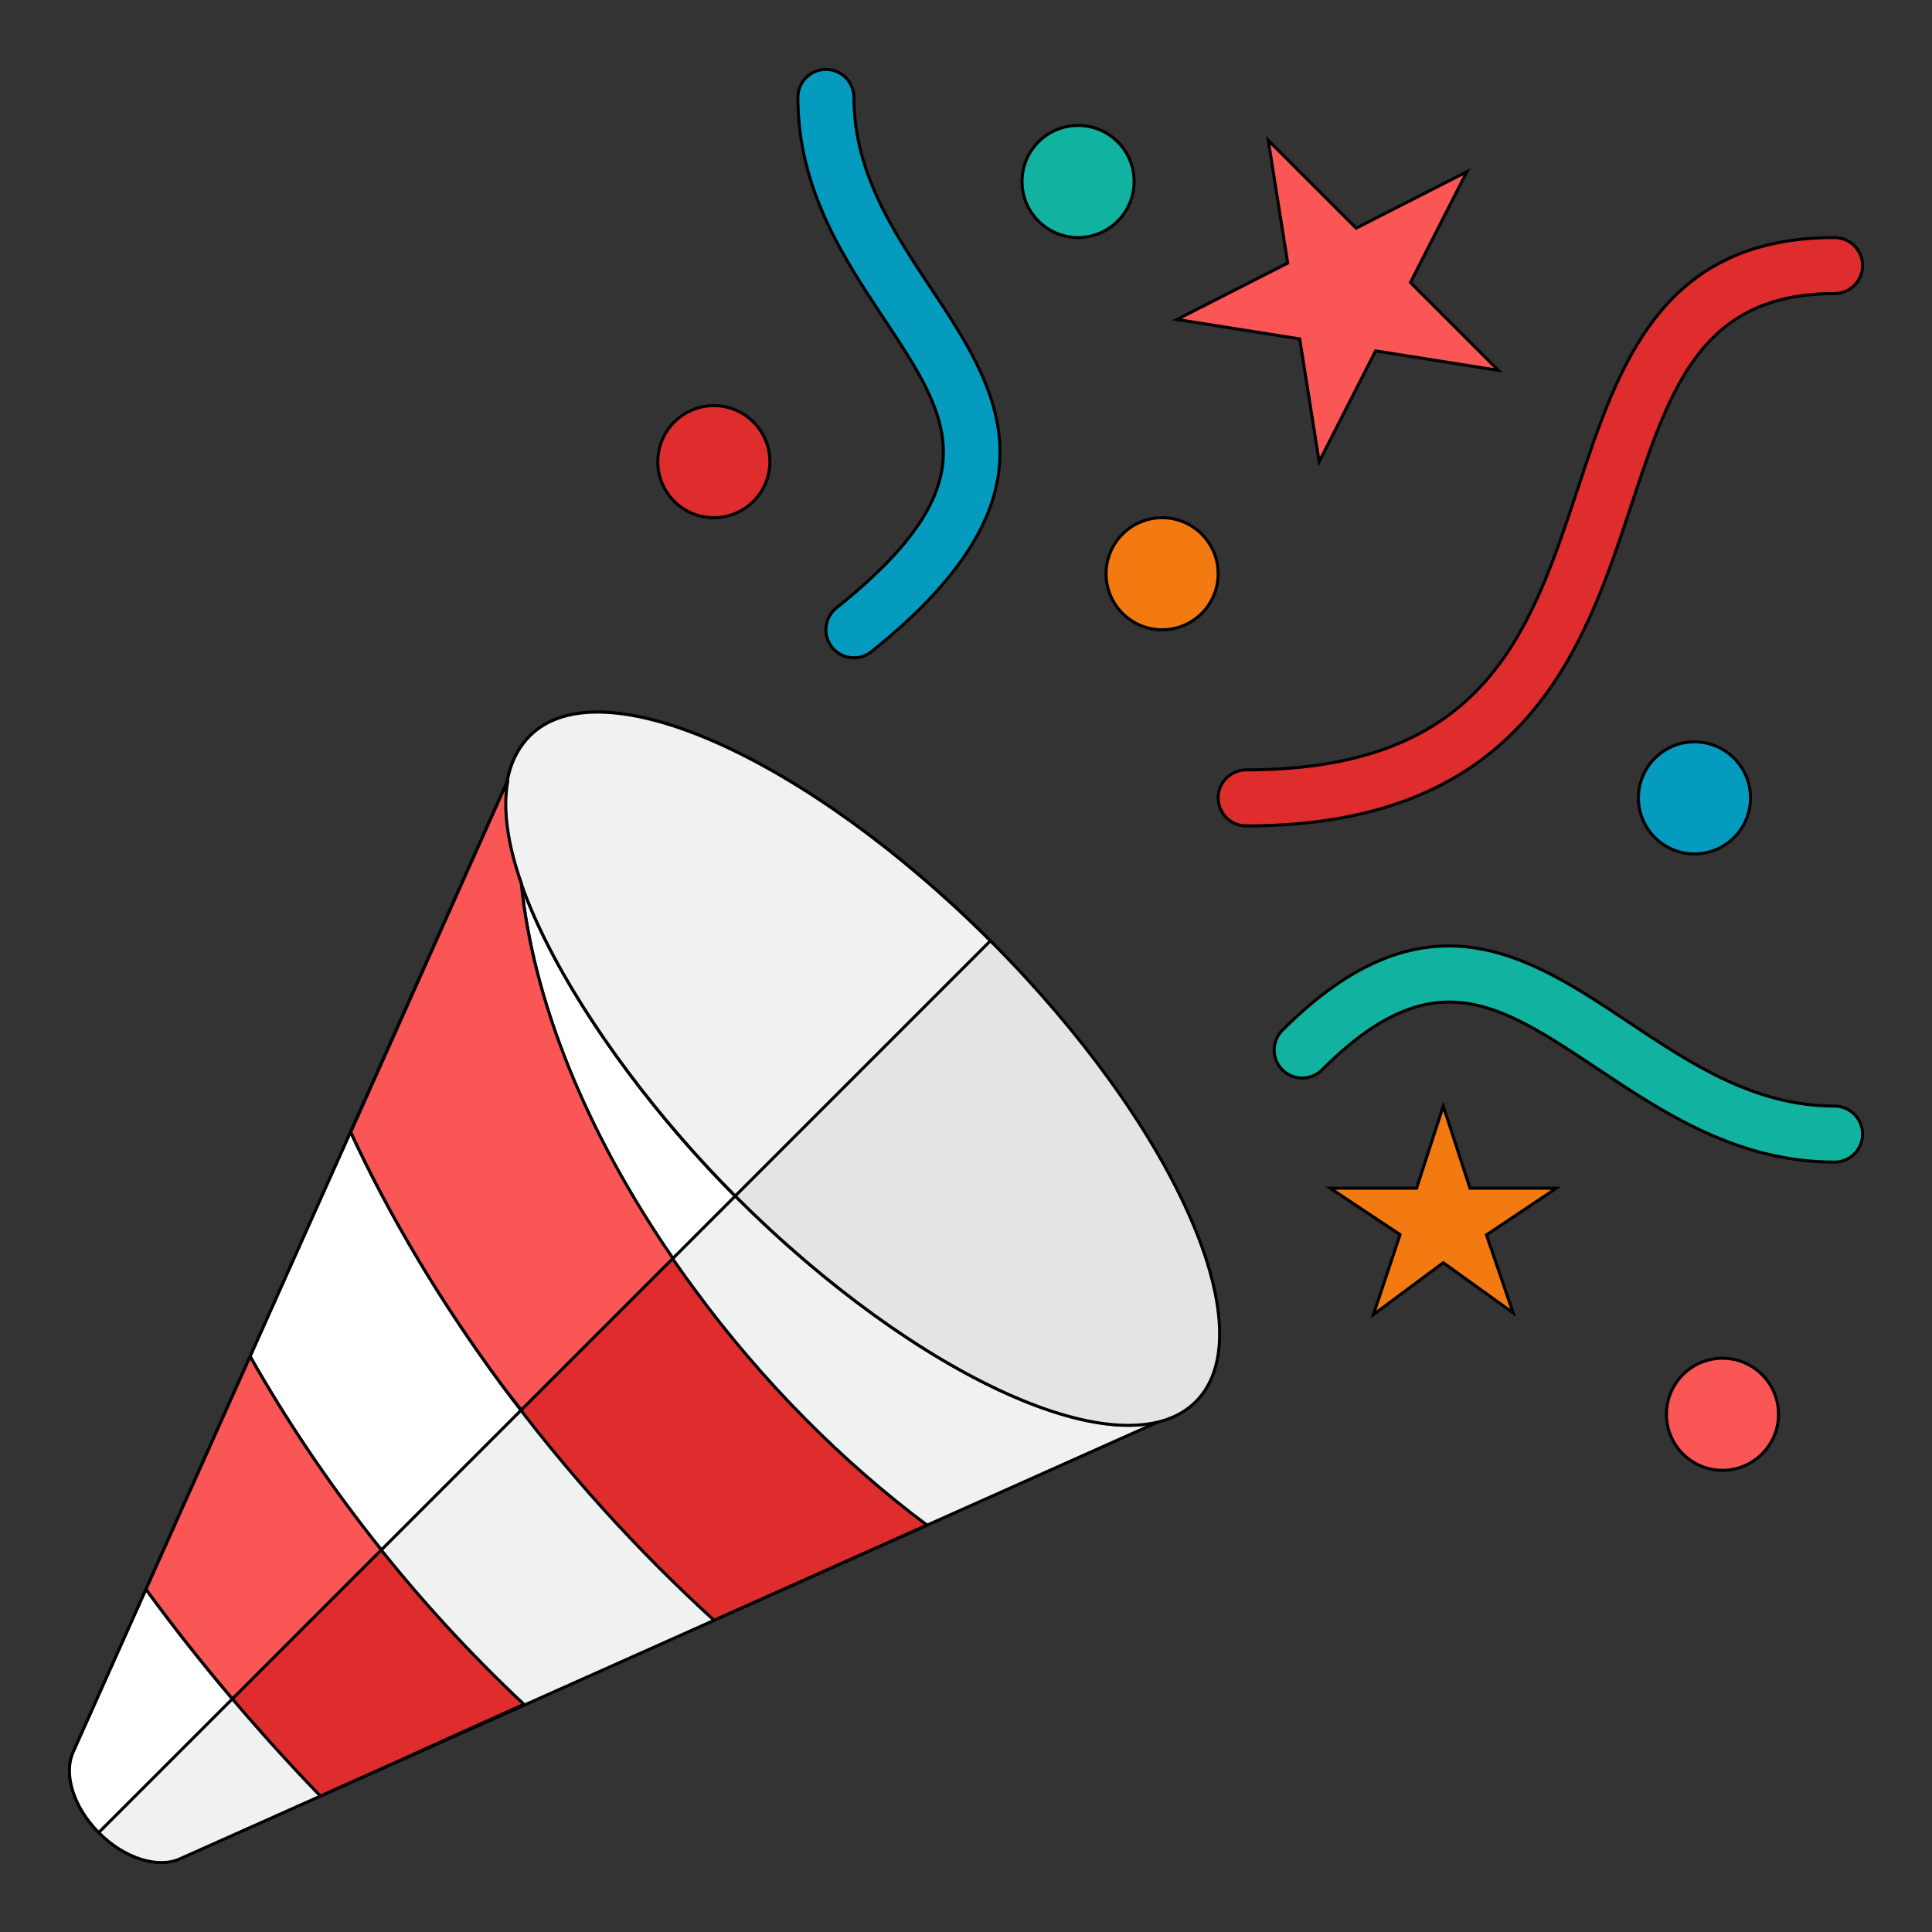
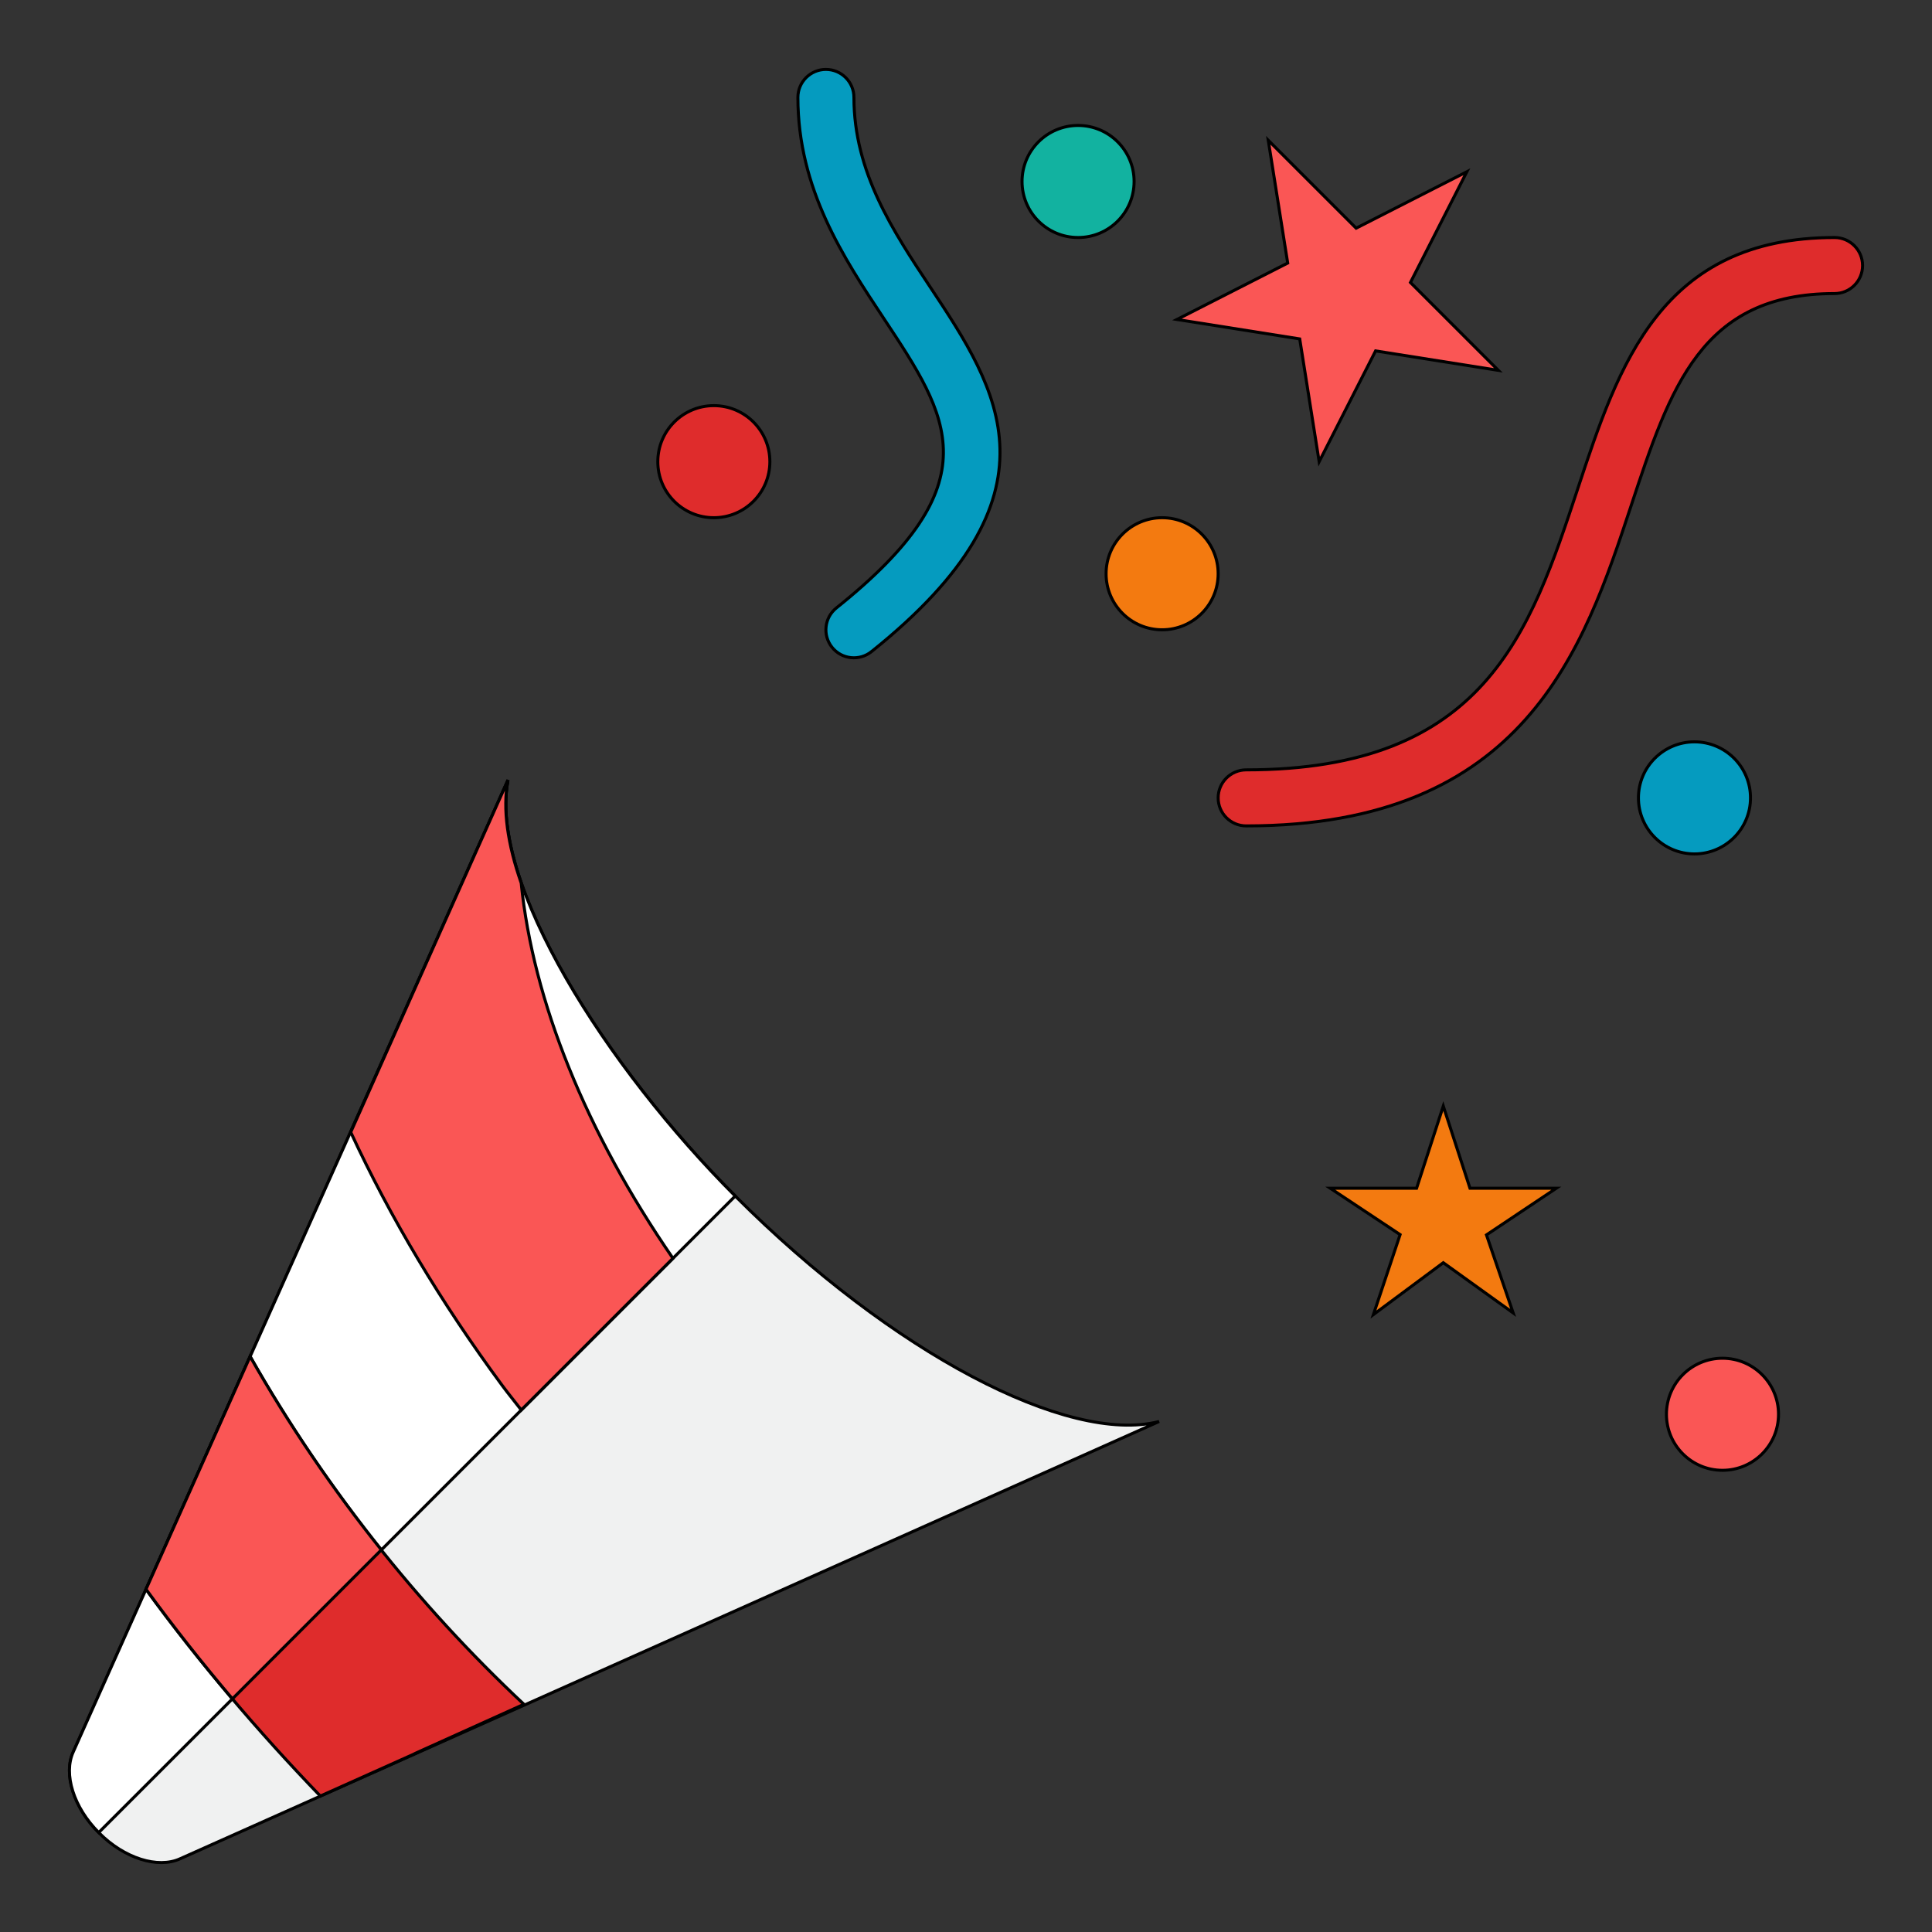
<svg xmlns="http://www.w3.org/2000/svg" width="640" height="640">
  <rect width="100%" height="100%" fill="#333333" stroke="none" />
  <g>
    <title>background</title>
    <rect fill="none" id="canvas_background" height="642" width="642" y="-1" x="-1" />
  </g>
  <g>
    <title>Layer 1</title>
    <g stroke="null" id="Multicolor">
      <g stroke="null" id="svg_1">
        <g stroke="null" id="svg_2">
          <g stroke="null" id="svg_3">
            <path stroke="null" id="svg_4" fill="#F0F1F1" d="m24.282,580.306c1.921,-4.288 118.716,-265.378 143.989,-321.873c-6.515,33.886 32.716,95.188 75.41,137.891c51.891,51.891 110.131,82.325 140.295,74.565c-52.29,23.407 -320.23,143.033 -324.277,144.834c-7.406,3.406 -18.581,-0.158 -26.878,-8.539c-8.381,-8.297 -11.945,-19.472 -8.539,-26.878z" />
          </g>
        </g>
        <g stroke="null" id="svg_5">
          <path stroke="null" id="svg_6" fill="#FFFFFF" d="m24.282,580.306c1.921,-4.288 118.716,-265.378 143.989,-321.873c-6.506,33.858 32.642,95.077 75.289,137.771l-210.86,210.842c-8.288,-8.27 -11.806,-19.37 -8.418,-26.739z" />
        </g>
        <g stroke="null" id="svg_7">
          <g stroke="null" id="svg_8">
            <circle stroke="null" id="svg_9" fill="#DF2C2C" r="18.562" cy="152.933" cx="236.469" />
          </g>
        </g>
        <g stroke="null" id="svg_10">
          <g stroke="null" id="svg_11">
            <circle stroke="null" id="svg_12" fill="#F37A10" r="18.562" cy="190.058" cx="384.969" />
          </g>
        </g>
        <g stroke="null" id="svg_13">
          <g stroke="null" id="svg_14">
            <circle stroke="null" id="svg_15" fill="#059BBF" r="18.562" cy="264.307" cx="561.313" />
          </g>
        </g>
        <g stroke="null" id="svg_16">
          <g stroke="null" id="svg_17">
            <circle stroke="null" id="svg_18" fill="#FA5655" r="18.562" cy="468.495" cx="570.594" />
          </g>
        </g>
        <g stroke="null" id="svg_19">
          <g stroke="null" id="svg_20">
            <circle stroke="null" id="svg_21" fill="#12B2A0" r="18.562" cy="60.12" cx="357.125" />
          </g>
        </g>
        <g stroke="null" id="svg_22">
          <g stroke="null" id="svg_23">
            <polygon stroke="null" id="svg_24" fill="#FA5655" points="485.921,56.89 449.242,75.583 420.126,46.468 426.568,87.138 389.879,105.83 430.549,112.272 436.99,152.933 455.683,116.244 496.344,122.685 467.229,93.579 " />
          </g>
        </g>
        <g stroke="null" id="svg_25">
          <g stroke="null" id="svg_26">
            <polygon stroke="null" id="svg_27" fill="#F37A10" points="478.106,366.401 469.261,393.614 440.656,393.614 463.804,408.983 454.959,435.472 478.106,418.292 501.254,434.924 492.409,409.076 515.556,393.614 486.951,393.614 " />
          </g>
        </g>
        <g stroke="null" id="svg_28">
          <g stroke="null" id="svg_29">
            <path stroke="null" id="svg_30" fill="#DF2C2C" d="m412.813,273.589c92.45,0 111.885,-58.778 127.496,-106.001c13.003,-39.297 23.268,-70.342 67.41,-70.342c5.123,0 9.281,-4.158 9.281,-9.281s-4.158,-9.281 -9.281,-9.281c-57.553,0 -71.521,42.239 -85.025,83.076c-15.862,47.965 -30.842,93.267 -109.881,93.267c-5.123,0 -9.281,4.158 -9.281,9.281s4.158,9.281 9.281,9.281z" />
          </g>
        </g>
        <g stroke="null" id="svg_31">
          <g stroke="null" id="svg_32">
            <path stroke="null" id="svg_33" fill="#059BBF" d="m288.676,215.869c65.043,-52.04 41.942,-86.872 19.602,-120.573c-12.493,-18.832 -25.403,-38.304 -25.403,-63.02c0,-5.123 -4.158,-9.281 -9.281,-9.281s-9.281,4.158 -9.281,9.281c0,30.313 15.138,53.135 28.493,73.285c21.718,32.744 36.067,54.388 -15.732,95.819c-4,3.202 -4.65,9.04 -1.448,13.049c3.23,4.019 9.068,4.622 13.049,1.439z" />
          </g>
        </g>
        <g stroke="null" id="svg_34">
          <g stroke="null" id="svg_35">
-             <path stroke="null" id="svg_36" fill="#12B2A0" d="m607.719,384.964c5.123,0 9.281,-4.158 9.281,-9.281s-4.158,-9.281 -9.281,-9.281c-26.526,0 -47.696,-14.117 -68.171,-27.769c-33.06,-22.043 -67.252,-44.847 -114.735,2.645c-3.629,3.62 -3.629,9.504 0,13.124c3.62,3.629 9.504,3.629 13.124,0c36.726,-36.717 58.435,-22.238 91.309,-0.325c21.718,14.479 46.323,30.888 78.473,30.888z" />
-           </g>
+             </g>
        </g>
        <g stroke="null" id="svg_37">
          <g stroke="null" id="svg_38">
            <path stroke="null" id="svg_39" fill="#DF2C2C" d="m173.552,564.574c-84.617,38.137 17.263,-7.573 -67.437,30.387c-20.623,-21.393 -40.151,-44.327 -57.748,-68.496c9.857,-22.034 21.867,-48.894 34.489,-77.099c24.363,42.981 55.344,82.083 90.696,115.208z" />
          </g>
        </g>
        <g stroke="null" id="svg_40">
          <path stroke="null" id="svg_41" fill="#FA5655" d="m126.329,513.416l-49.339,49.348c-9.977,-11.75 -19.565,-23.853 -28.623,-36.308c9.857,-22.034 21.867,-48.894 34.489,-77.099c12.771,22.535 27.398,43.965 43.473,64.059z" />
        </g>
        <g stroke="null" id="svg_42">
-           <path stroke="null" id="svg_43" fill="#E2E4E5" d="m243.681,396.314c60.142,60.133 128.907,91.587 152.472,67.985c23.379,-23.379 -7.119,-91.615 -68.004,-152.584c-60.968,-60.885 -129.186,-91.281 -152.574,-68.004c-27.222,27.194 18.182,102.678 68.106,152.602z" />
-         </g>
-         <path stroke="null" id="svg_44" fill="#DF2C2C" d="m230.177,427.267c-33.171,-44.893 -53.246,-92.311 -57.488,-134.671c-4.52,-12.901 -6.256,-24.586 -4.427,-34.146l-52.077,116.6c13.049,28.187 29.951,56.513 50.211,83.949c21.087,28.531 44.828,54.685 70.12,77.73l70.556,-31.519c-27.974,-20.892 -54.49,-47.492 -76.895,-77.944z" />
+           </g>
        <g stroke="null" id="svg_45">
-           <path stroke="null" id="svg_46" fill="#F0F1F1" d="m328.084,311.66l-84.524,84.524c-49.877,-49.924 -95.179,-125.306 -67.994,-152.472c23.389,-23.259 91.569,7.109 152.519,67.948z" />
-         </g>
+           </g>
        <path stroke="null" id="svg_47" fill="#FA5655" d="m168.262,258.451l-52.077,116.6c13.049,28.187 29.951,56.513 50.211,83.949c2.033,2.747 4.204,5.365 6.283,8.075l50.239,-50.239c-28.79,-41.793 -46.35,-85.202 -50.267,-124.322c-4.492,-12.873 -6.218,-24.53 -4.39,-34.062z" />
      </g>
    </g>
  </g>
</svg>